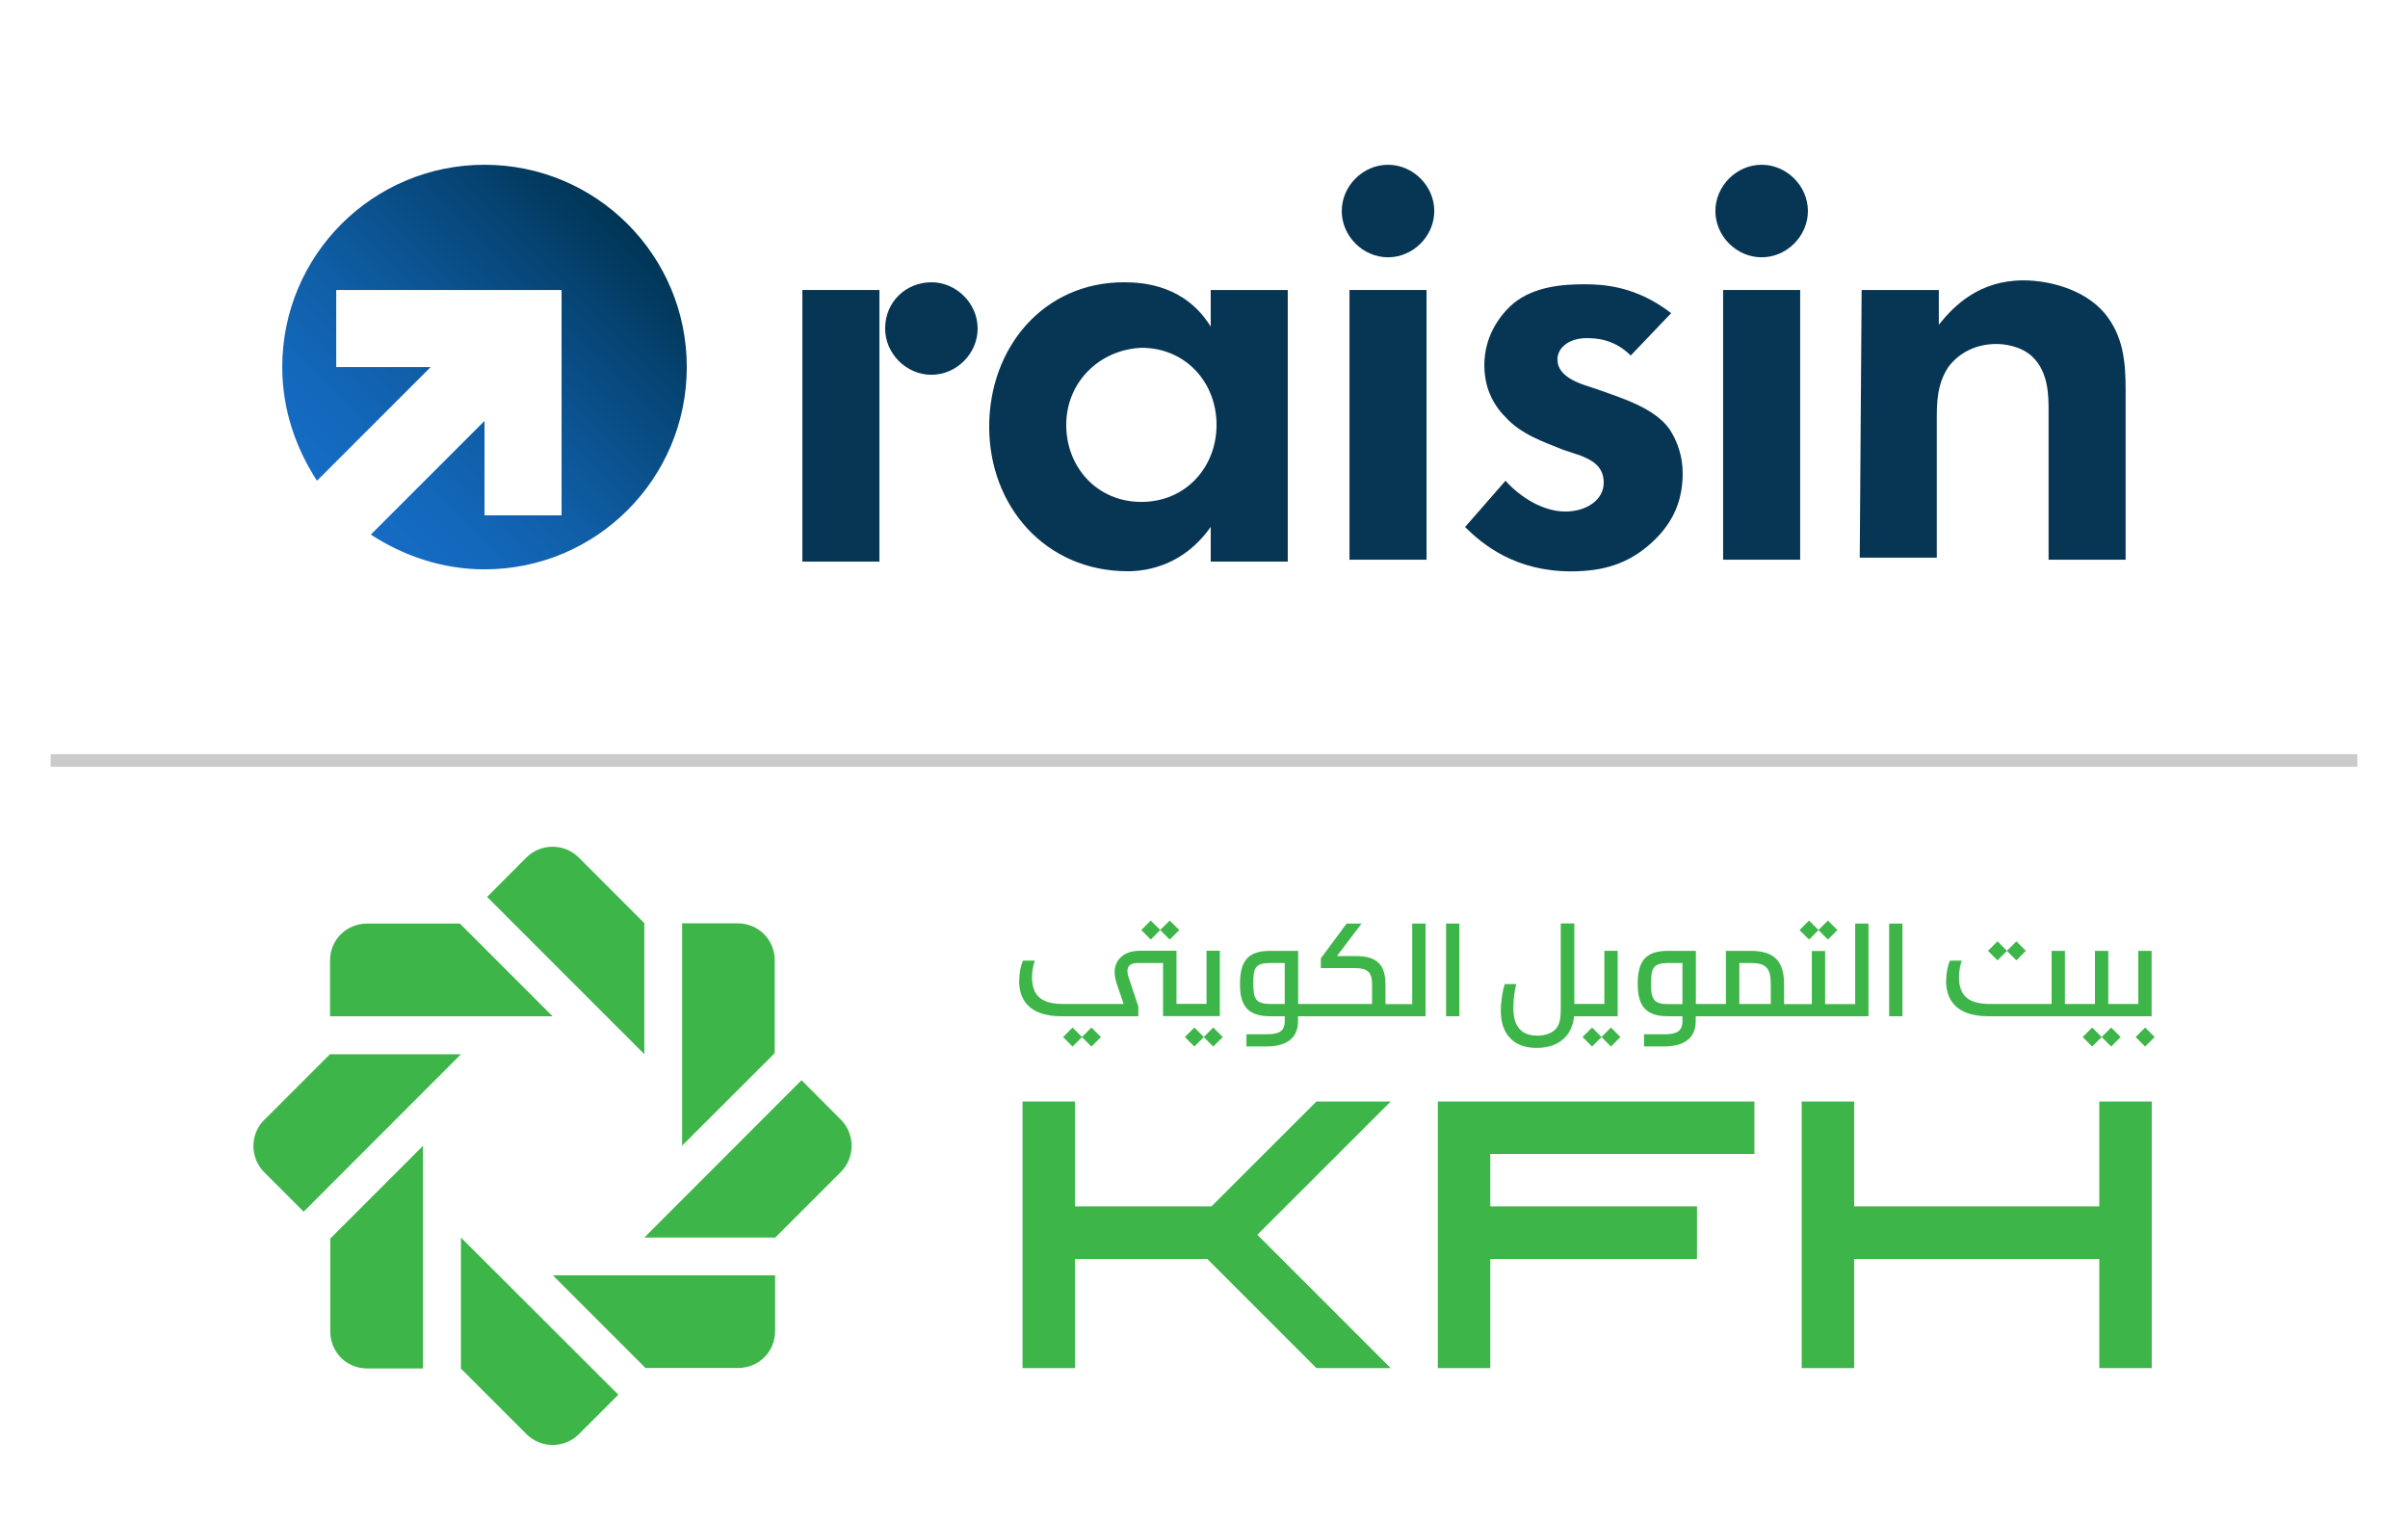
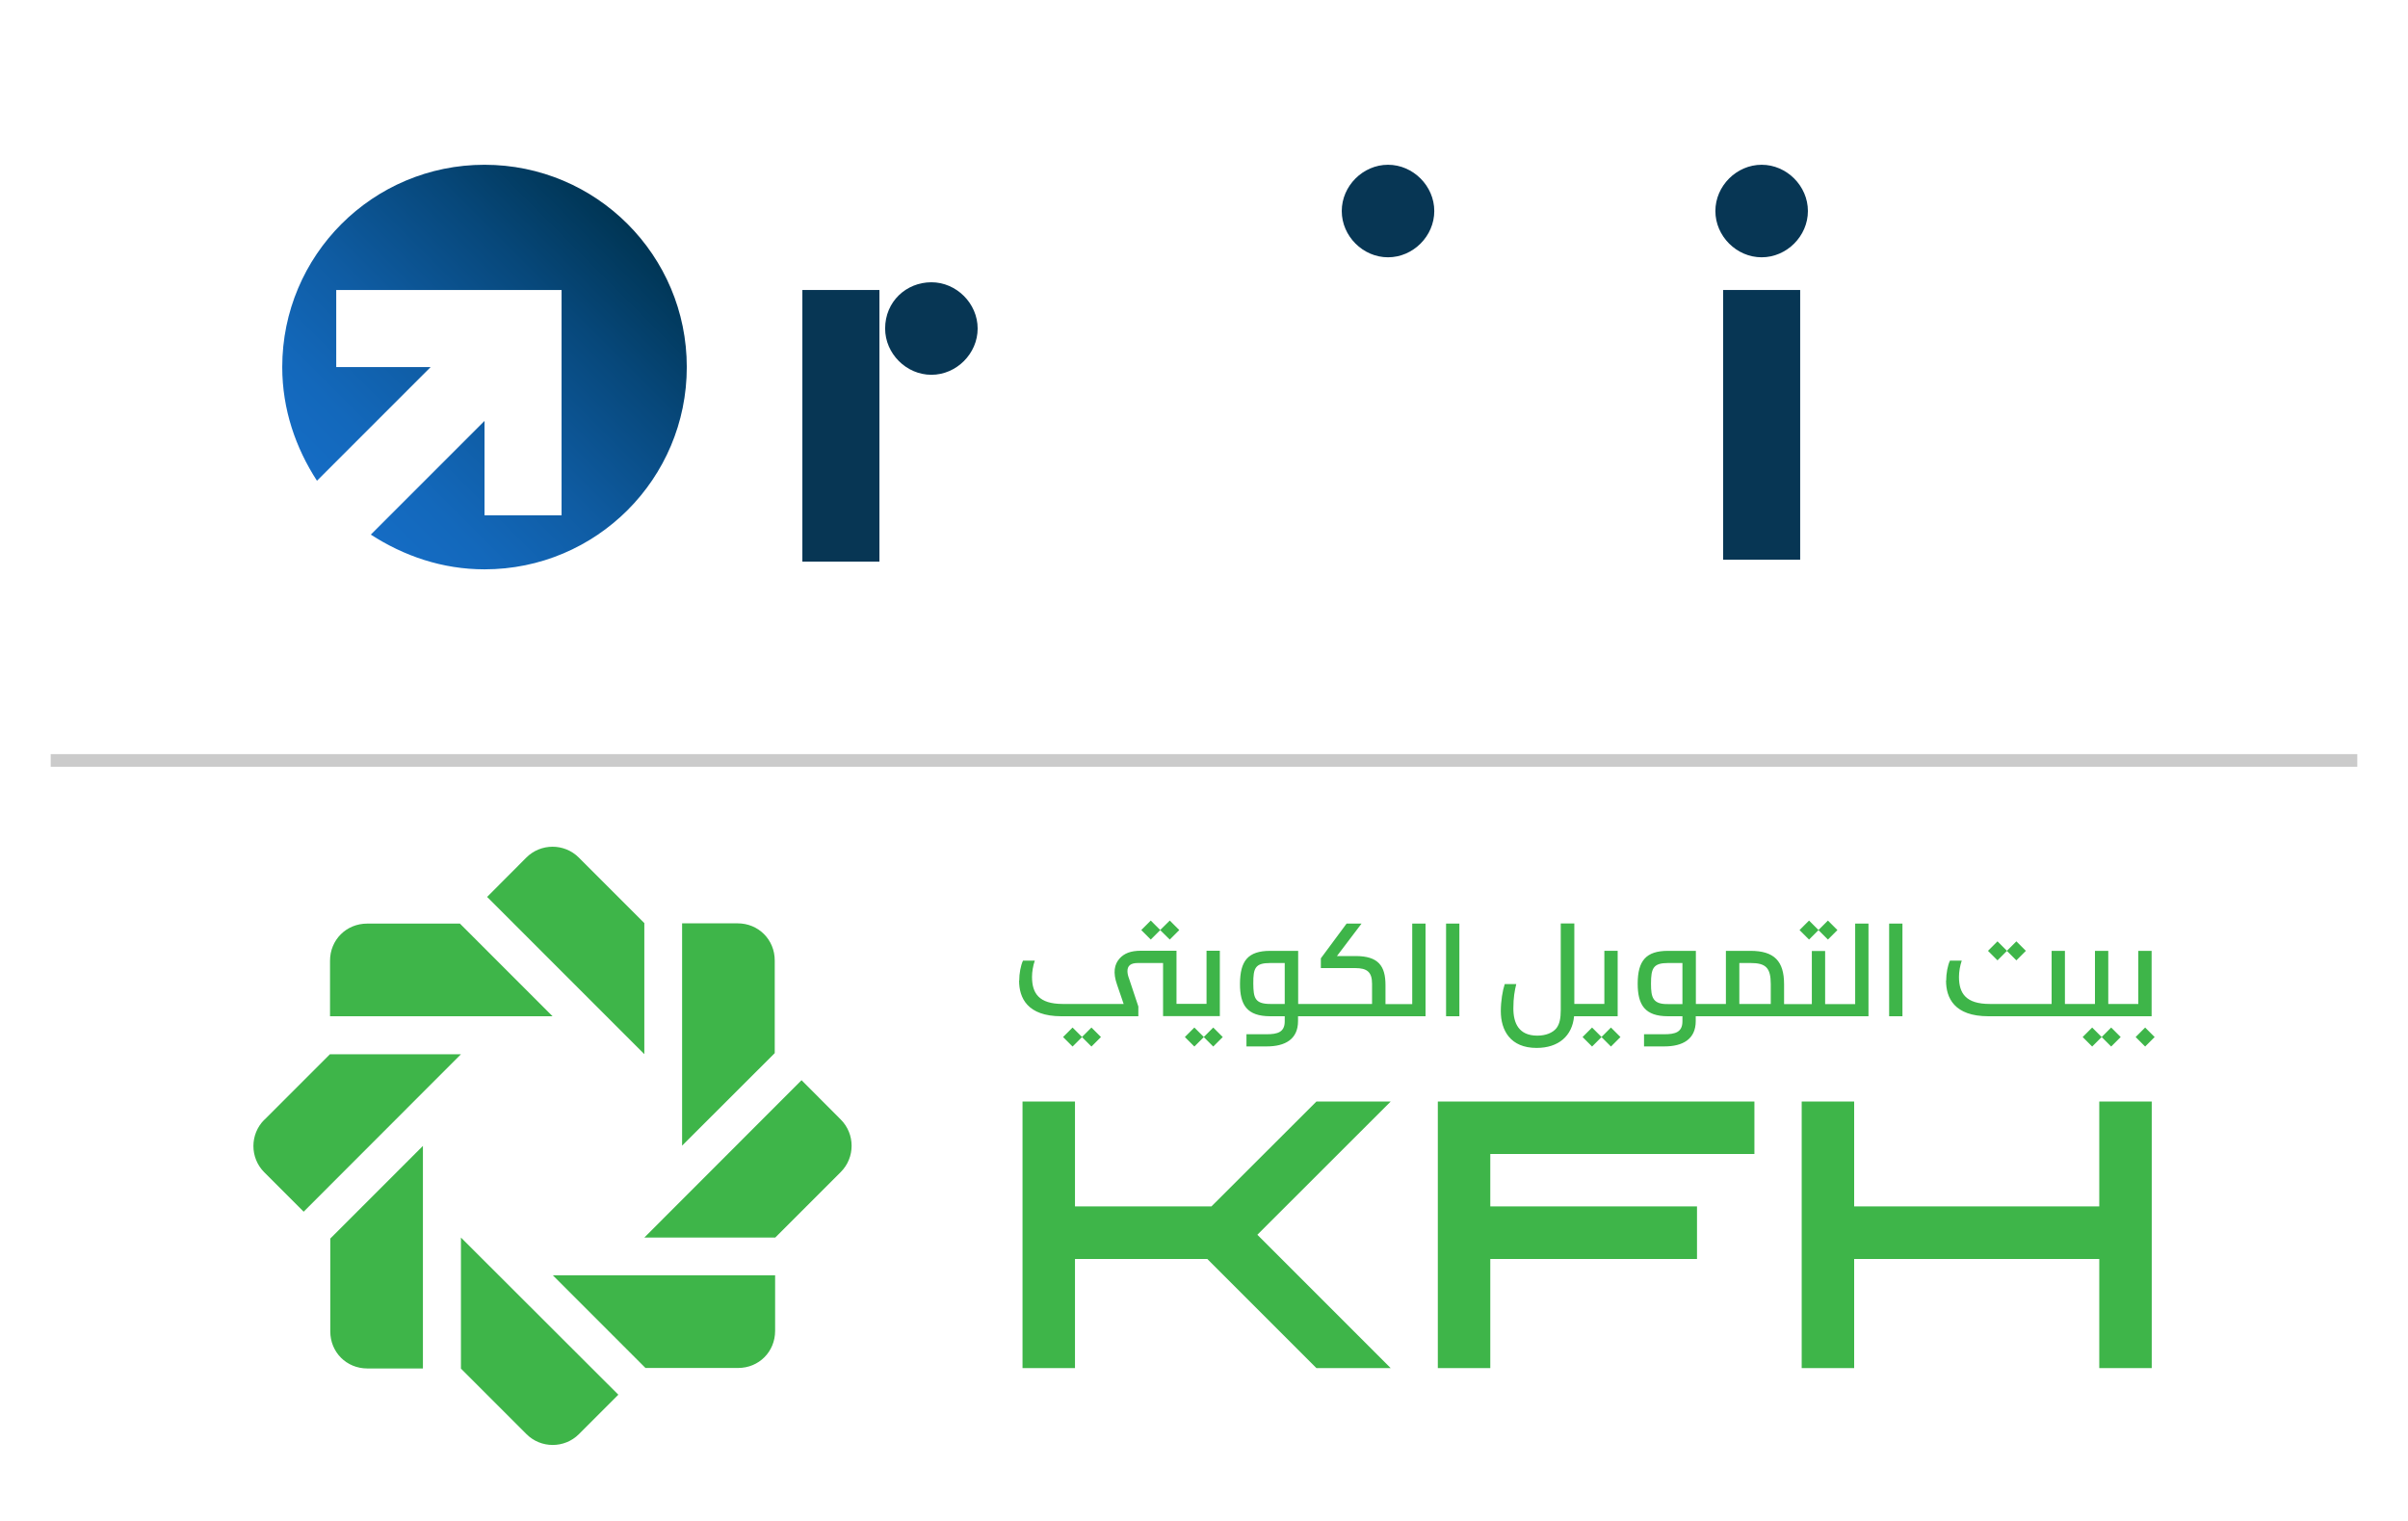
<svg xmlns="http://www.w3.org/2000/svg" id="Ebene_1" data-name="Ebene 1" width="190" height="120" viewBox="0 0 190 120">
  <defs>
    <style>
      .cls-1 {
        fill: url(#Unbenannter_Verlauf_3);
      }

      .cls-2 {
        fill: none;
        stroke: #cbcbcb;
        stroke-miterlimit: 10;
      }

      .cls-3 {
        fill: #073654;
      }

      .cls-4 {
        fill: #3eb549;
      }
    </style>
    <linearGradient id="Unbenannter_Verlauf_3" data-name="Unbenannter Verlauf 3" x1="27.14" y1="6.45" x2="49.52" y2="28.83" gradientTransform="translate(0 46.5) scale(1 -1)" gradientUnits="userSpaceOnUse">
      <stop offset="0" stop-color="#156cc4" />
      <stop offset=".16" stop-color="#1368bb" />
      <stop offset=".41" stop-color="#0f5ca3" />
      <stop offset=".73" stop-color="#07487b" />
      <stop offset="1" stop-color="#003554" />
    </linearGradient>
  </defs>
  <line class="cls-2" x1="186" y1="60" x2="4" y2="60" />
  <g>
    <g>
-       <path class="cls-3" d="M84.13,33.52c0,3.34,2.43,6.08,5.93,6.08s5.93-2.74,5.93-6.08-2.43-6.08-5.93-6.08c-3.34.15-5.93,2.74-5.93,6.08M95.53,22.88h6.08v21.43h-6.08v-2.74c-2.13,3.04-5.02,3.5-6.54,3.5-6.54,0-10.94-5.17-10.94-11.4s4.26-11.4,10.64-11.4c1.67,0,4.86.3,6.84,3.5v-2.89Z" />
      <path class="cls-3" d="M109.52,13c1.98,0,3.65,1.67,3.65,3.65s-1.67,3.65-3.65,3.65-3.65-1.67-3.65-3.65c0-1.98,1.67-3.65,3.65-3.65" />
    </g>
-     <rect class="cls-3" x="106.48" y="22.88" width="6.08" height="21.28" />
    <g>
-       <path class="cls-3" d="M128.67,28.05c-1.37-1.37-2.89-1.37-3.5-1.37-1.37,0-2.28.76-2.28,1.67,0,.61.3,1.37,1.98,1.98l1.37.46c1.67.61,4.26,1.37,5.47,3.04.61.91,1.06,2.13,1.06,3.5,0,1.98-.61,3.8-2.43,5.47s-3.8,2.28-6.38,2.28c-4.41,0-6.99-2.13-8.36-3.5l3.19-3.65c1.22,1.37,3.04,2.43,4.71,2.43s3.04-.91,3.04-2.28-1.06-1.82-1.82-2.13l-1.37-.46c-1.52-.61-3.34-1.22-4.56-2.58-1.06-1.06-1.67-2.43-1.67-4.1,0-2.13,1.06-3.8,2.28-4.86,1.67-1.37,3.95-1.52,5.62-1.52,1.52,0,4.1.15,6.84,2.28l-3.19,3.34Z" />
      <path class="cls-3" d="M139,13c1.98,0,3.65,1.67,3.65,3.65s-1.67,3.65-3.65,3.65-3.65-1.67-3.65-3.65,1.67-3.65,3.65-3.65" />
    </g>
    <rect class="cls-3" x="135.96" y="22.88" width="6.08" height="21.28" />
-     <path class="cls-3" d="M146.9,22.88h6.08v2.74c1.22-1.52,3.19-3.5,6.69-3.5,1.82,0,4.71.61,6.38,2.58,1.52,1.82,1.67,3.95,1.67,6.08v13.38h-6.08v-11.7c0-1.22,0-3.04-1.22-4.26-.91-.91-2.28-1.06-2.89-1.06-1.52,0-2.89.61-3.8,1.82-.91,1.37-.91,2.89-.91,4.1v10.94h-6.08l.15-21.13h0Z" />
    <polygon class="cls-3" points="63.31 22.88 69.39 22.88 69.39 33.97 69.39 44.31 63.31 44.31 63.31 22.88" />
    <path class="cls-3" d="M73.49,22.27c1.98,0,3.65,1.67,3.65,3.65s-1.67,3.65-3.65,3.65-3.65-1.67-3.65-3.65c0-2.13,1.67-3.65,3.65-3.65" />
    <path class="cls-1" d="M38.23,13c-8.82,0-15.96,7.14-15.96,15.96,0,3.34,1.06,6.38,2.74,8.97l8.97-8.97h-7.45v-6.08h17.78v17.78h-6.08v-7.45l-3.8,3.8-5.17,5.17c2.58,1.67,5.62,2.74,8.97,2.74,8.82,0,15.96-7.14,15.96-15.96s-7.14-15.96-15.96-15.96Z" />
  </g>
  <path class="cls-4" d="M168.51,81.82l.75-.75.75.75-.75.75-.75-.75ZM165.83,81.82l.75-.75.75.75-.75.75-.75-.75ZM164.33,81.82l.75-.75.75.75-.75.75-.75-.75ZM158.35,75.02l.75-.75.75.75-.75.75-.75-.75ZM156.86,75.02l.75-.75.75.75-.75.75-.75-.75ZM153.56,77.37c0-.56.12-1.21.3-1.58h.93c-.14.4-.22.89-.22,1.28,0,1.3.54,2.14,2.43,2.14h4.88v-4.19h1.05v4.19h2.37v-4.19h1.05v4.19h2.37v-4.19h1.05v5.16h-12.88c-2.7,0-3.34-1.46-3.34-2.81M149.06,72.87h1.05v7.31h-1.05v-7.31ZM143.48,73.38l.75-.75.75.75-.75.75-.75-.75ZM142.16,86.91h4.14v8.27h19.34v-8.27h4.14v21.03h-4.14v-8.61h-19.34v8.61h-4.14v-21.03ZM141.99,73.38l.75-.75.75.75-.75.75-.75-.75ZM139.72,79.21v-1.57c0-1.29-.4-1.66-1.59-1.66h-.89v3.23h2.48ZM132.75,79.21v-3.23h-1.14c-1.16,0-1.34.41-1.34,1.63,0,1.09.14,1.63,1.34,1.61h1.14ZM129.72,81.6h1.6c.86,0,1.43-.16,1.43-1.02v-.4h-1.14c-1.81,0-2.39-.88-2.39-2.57,0-1.81.66-2.59,2.39-2.59h2.2v4.19h2.37v-4.19h1.94c1.88,0,2.65.82,2.65,2.63v1.57h2.19v-4.19h1.05v4.19h2.37v-6.35h1.05v7.31h-13.63v.38c0,1.43-1.02,2-2.48,2h-1.6v-.97ZM126.36,81.82l.75-.75.75.75-.75.75-.75-.75ZM124.87,81.82l.75-.75.75.75-.75.75-.75-.75ZM118.72,77.64h.92c-.13.53-.23,1.06-.23,1.92,0,1.17.43,2.15,1.89,2.15.67,0,1.21-.22,1.51-.59.25-.33.34-.78.34-1.44v-6.82h1.07v6.35h2.37v-4.19h1.05v5.16h-3.44c-.14,1.55-1.22,2.5-2.96,2.5-2.06,0-2.82-1.38-2.82-2.9,0-.79.14-1.63.31-2.14M114.1,72.87h1.05v7.31h-1.05v-7.31ZM113.45,86.91h24.98v4.14h-20.84v4.13h16.31v4.15h-16.31v8.61h-4.14v-21.03ZM101.37,79.21v-3.23h-1.14c-1.18,0-1.35.38-1.34,1.63.01,1.11.12,1.6,1.34,1.6h1.14ZM98.34,81.6h1.6c.86,0,1.43-.16,1.43-1.02v-.4h-1.14c-1.83,0-2.4-.88-2.39-2.57.01-1.78.61-2.59,2.39-2.59h2.2v4.19h5.83v-1.59c0-.93-.39-1.24-1.34-1.24h-2.7v-.77l2.03-2.74h1.18l-1.94,2.56h1.47c1.8,0,2.36.78,2.36,2.3v1.49h2.11v-6.35h1.05v7.31h-10.06v.38c0,1.43-1.01,2-2.47,2h-1.6v-.97ZM94.98,81.82l.75-.75.75.75-.75.75-.75-.75ZM93.49,81.82l.75-.75.75.75-.75.75-.75-.75ZM91.54,73.38l.76-.75.75.75-.75.75-.76-.75ZM90.05,73.38l.75-.75.75.75-.75.75-.75-.75ZM85.37,81.82l.75-.75.75.75-.75.75-.75-.75ZM83.88,81.82l.75-.75.75.75-.75.75-.75-.75ZM80.68,86.91h4.14v8.27h10.77l8.28-8.27h5.86l-10.52,10.51,10.52,10.52h-5.86l-8.61-8.61h-10.44v8.61h-4.14v-21.03ZM80.42,77.37c0-.56.12-1.21.3-1.58h.93c-.14.4-.22.89-.22,1.28,0,1.3.54,2.14,2.43,2.14h4.8l-.52-1.52c-.33-.94-.23-1.6.22-2.09.35-.37.83-.59,1.68-.59h2.79v4.19h2.37v-4.19h1.05v5.16h-4.48v-4.19h-1.99c-.56,0-.82.21-.82.64,0,.19.05.39.13.6l.73,2.19v.77h-6.07c-2.7,0-3.34-1.46-3.34-2.81M53.82,72.85h4.38c1.65,0,2.93,1.29,2.93,2.93v7.31l-7.31,7.3v-17.55ZM63.24,85.22l3.1,3.11c1.14,1.14,1.14,3,0,4.14l-5.17,5.17h-10.33l12.41-12.42ZM43.61,100.62h17.55v4.38c0,1.65-1.28,2.93-2.92,2.93h-7.31l-7.31-7.31ZM38.43,70.77l3.1-3.11c1.14-1.14,3-1.14,4.14,0l5.17,5.17v10.34l-12.41-12.41ZM36.37,107.97v-10.33l12.42,12.4-3.11,3.11c-1.14,1.14-3,1.14-4.14,0l-5.17-5.17ZM26.06,105.03v-7.31l7.31-7.31v17.56h-4.38c-1.65,0-2.93-1.28-2.93-2.93M28.98,72.87h7.31l7.31,7.31h-17.56v-4.38c0-1.65,1.29-2.93,2.93-2.93M20.86,88.35l5.17-5.17h10.34l-12.41,12.42-3.11-3.11c-1.14-1.14-1.14-3,0-4.14" />
</svg>